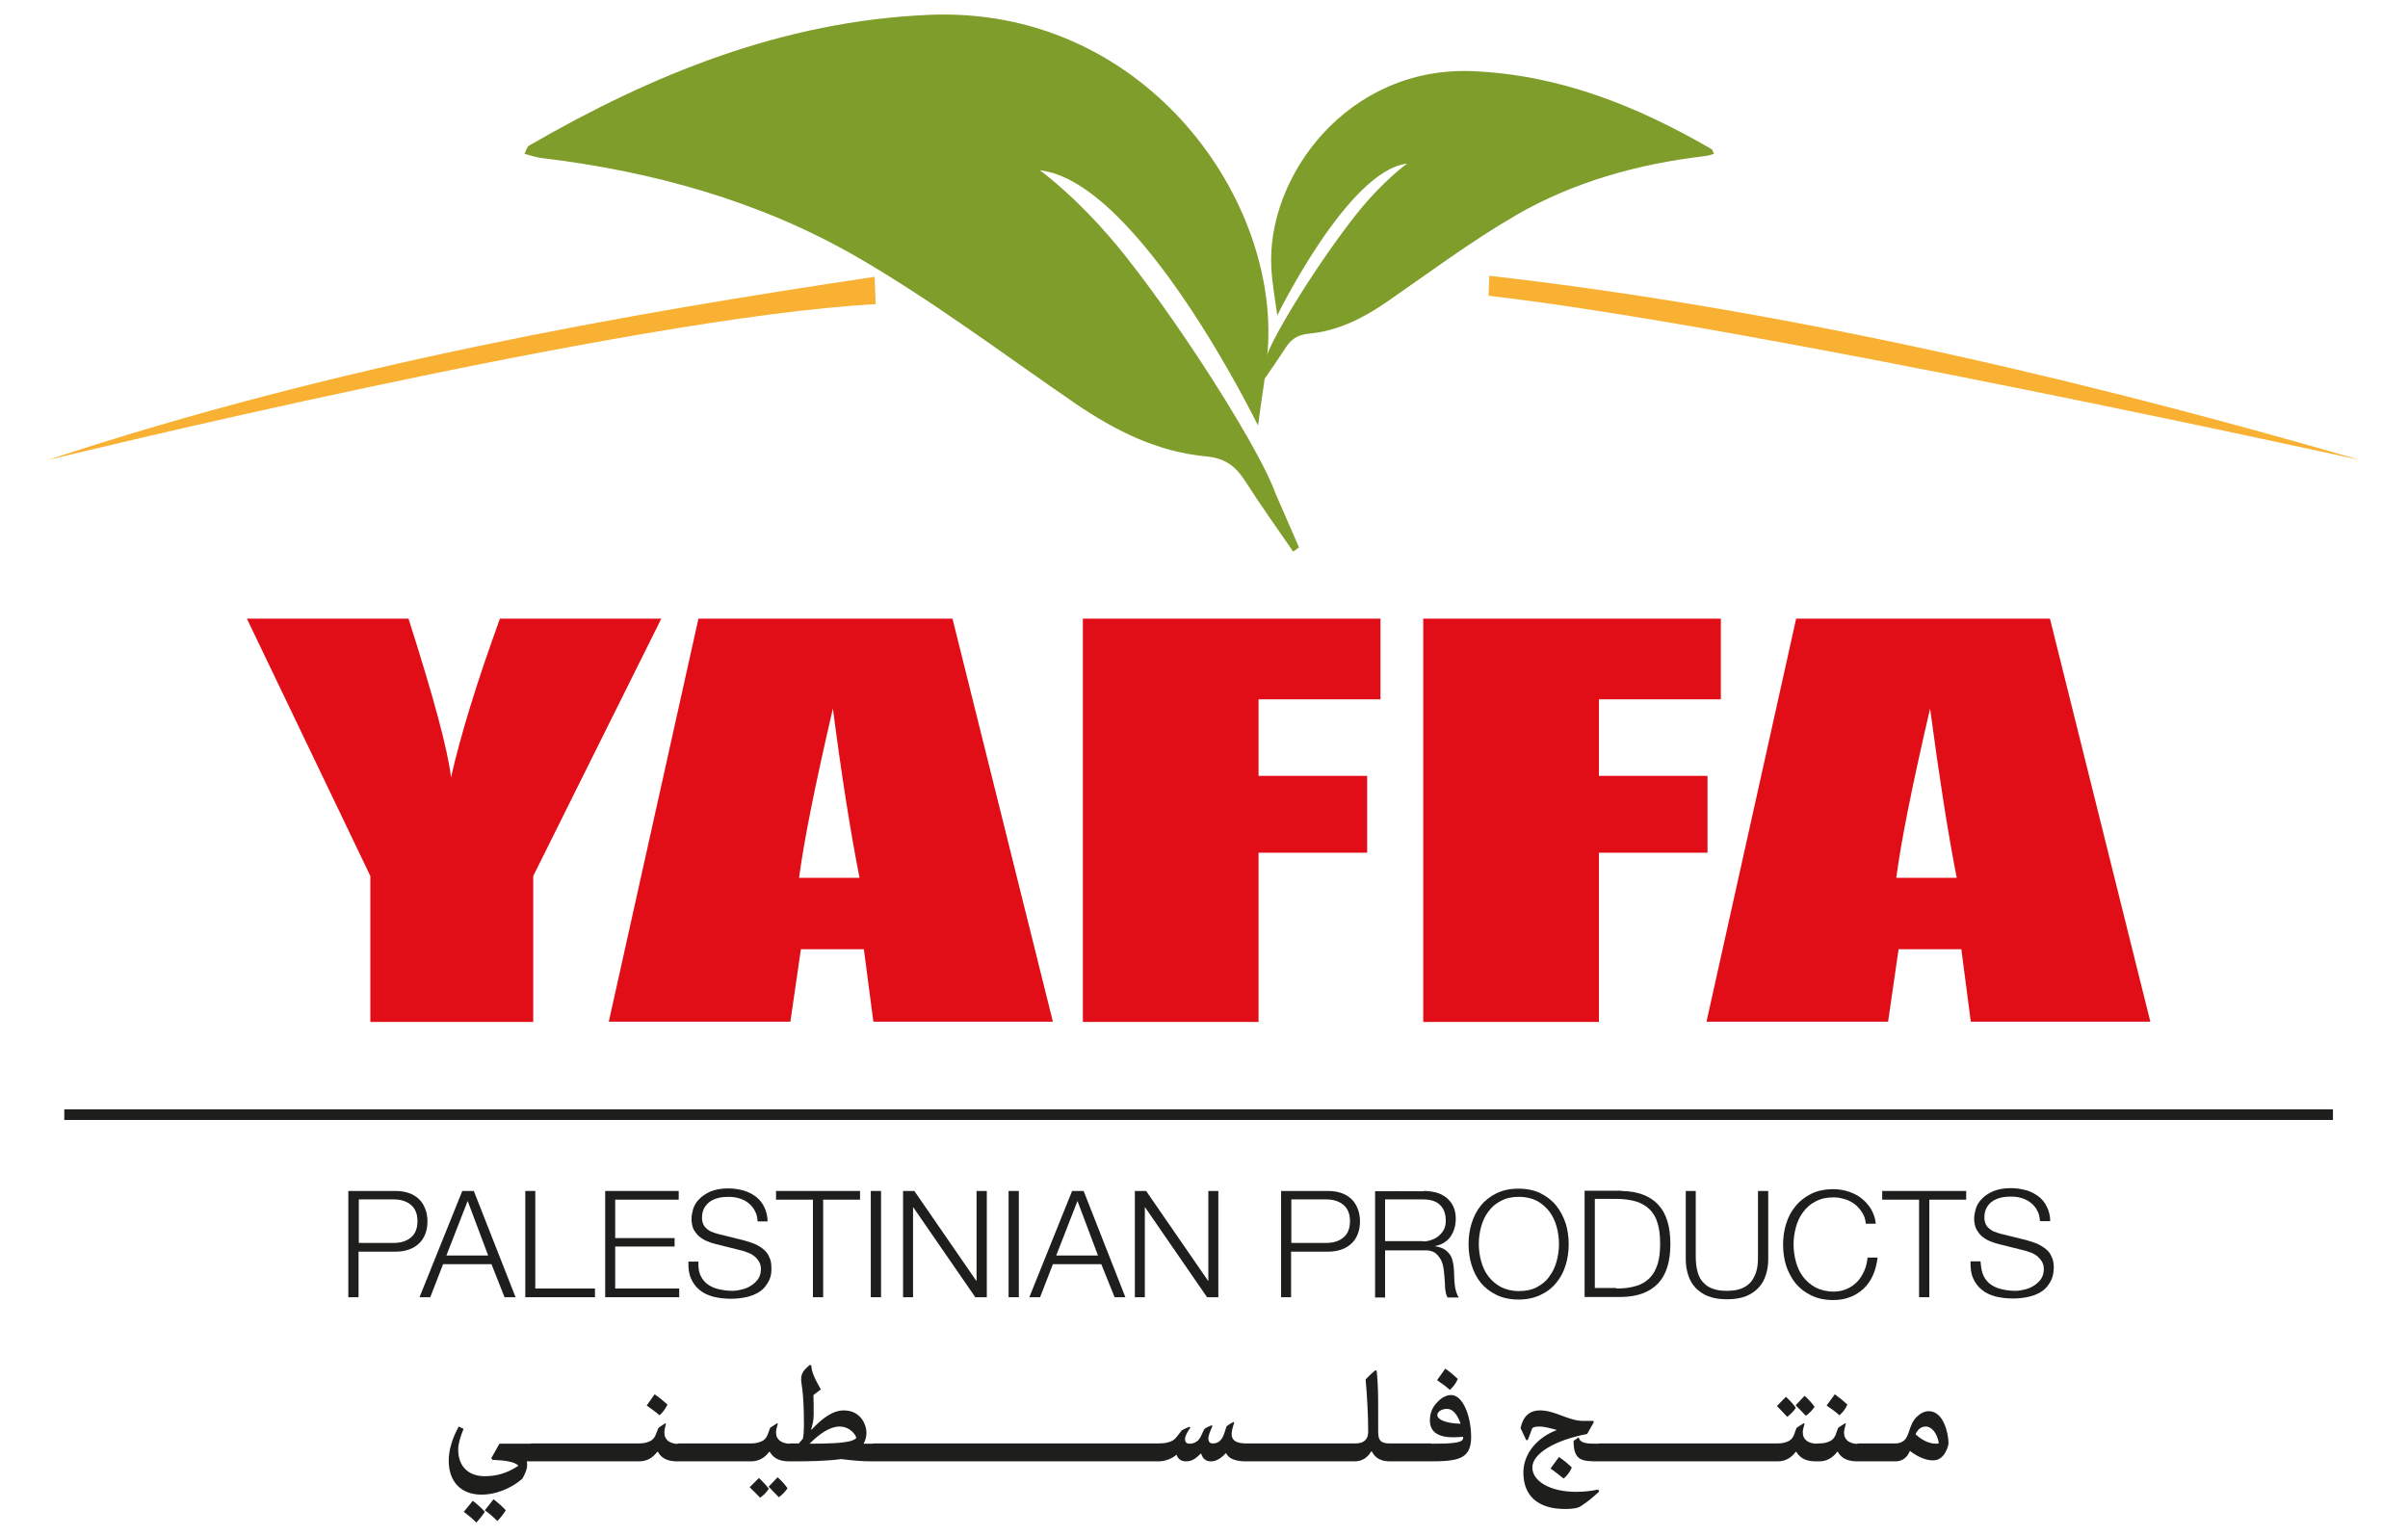
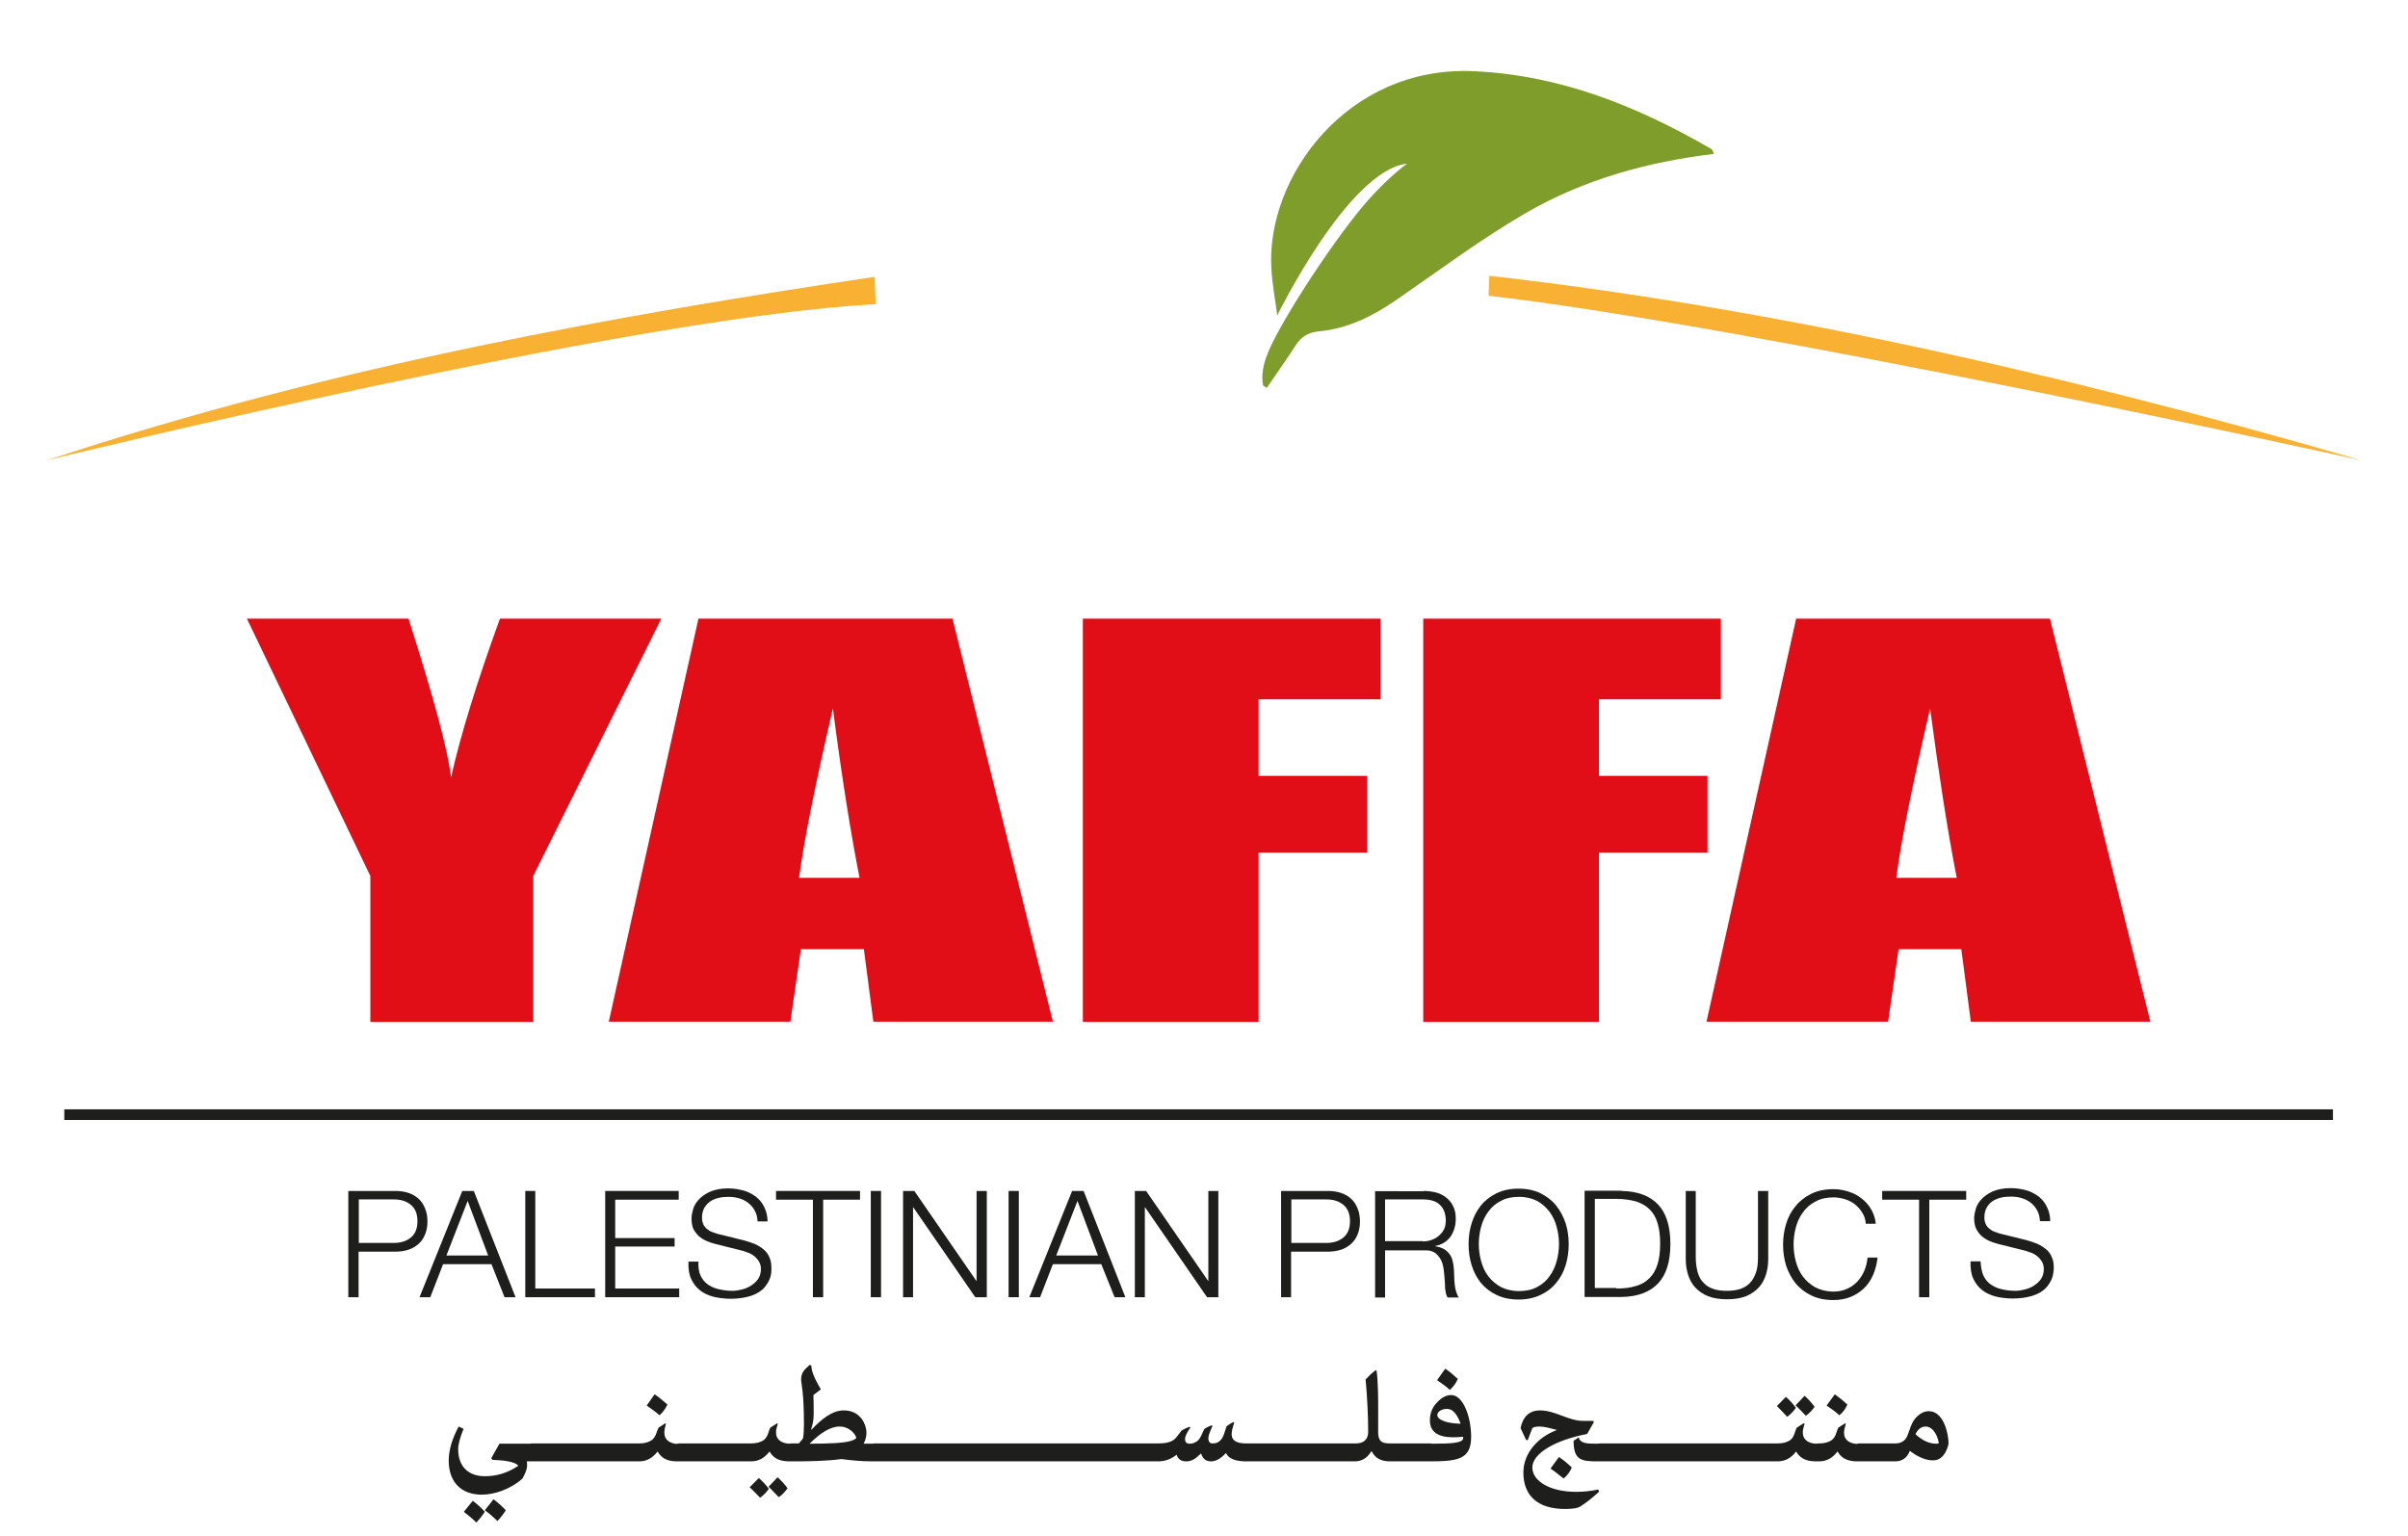
<svg xmlns="http://www.w3.org/2000/svg" version="1.1" id="Layer_1" x="0px" y="0px" viewBox="0 0 94.02 60" style="enable-background:new 0 0 94.02 60;" xml:space="preserve">
  <style type="text/css">
	.st0{fill:#1E1E1C;}
	.st1{fill:#E20E17;}
	.st2{fill:#F8B133;}
	.st3{fill:none;stroke:#1E1E1C;stroke-width:0.415;}
	.st4{fill:#7F9D2A;}
</style>
  <g id="XMLID_727_">
    <path id="XMLID_845_" class="st0" d="M20.75,56.38v0.69h-0.18c0.01,0.05,0.01,0.11,0.01,0.17c0,0.13-0.07,0.3-0.18,0.5   c-0.48,0.43-1.11,0.63-1.59,0.63c-0.8,0-1.29-0.49-1.29-1.33c0-0.42,0.14-0.87,0.39-1.33l0.19,0.09c-0.14,0.34-0.21,0.6-0.21,0.8   c0,0.7,0.43,1.05,1.04,1.05c0.43,0,0.87-0.11,1.31-0.41c-0.13-0.15-0.5-0.21-1.01-0.23l-0.05-0.06l0.32-0.57H20.75z M18.46,58.61   c0.17,0.13,0.33,0.27,0.47,0.43c-0.11,0.17-0.22,0.3-0.33,0.42c-0.16-0.16-0.32-0.29-0.49-0.42L18.46,58.61z M19.27,58.55   c0.17,0.13,0.33,0.27,0.48,0.43c-0.11,0.17-0.22,0.31-0.33,0.42c-0.16-0.16-0.32-0.3-0.49-0.42L19.27,58.55z M22.14,56.38v0.69   h-1.38c-0.16,0-0.24-0.18-0.24-0.35c0-0.17,0.08-0.35,0.24-0.35H22.14z M23.51,56.38v0.69h-1.38c-0.17,0-0.24-0.18-0.24-0.35   c0-0.17,0.08-0.35,0.24-0.35H23.51z M24.9,56.38v0.69h-1.38c-0.16,0-0.24-0.18-0.24-0.35c0-0.17,0.07-0.35,0.24-0.35H24.9z    M26.51,57.07h-0.05c-0.31,0-0.6-0.06-0.78-0.38h-0.01c-0.19,0.25-0.42,0.38-0.72,0.38H24.9c-0.17,0-0.24-0.18-0.24-0.35   c0-0.17,0.07-0.35,0.24-0.35h0.05c0.23,0,0.36-0.05,0.47-0.11c0.19-0.12,0.21-0.34,0.29-0.5c0.08-0.05,0.17-0.12,0.27-0.18   L26,55.61c-0.04,0.14-0.06,0.24-0.06,0.32c0,0.16,0.04,0.26,0.17,0.36c0.1,0.06,0.22,0.1,0.37,0.1h0.04V57.07z M25.56,54.45   c0.19,0.13,0.34,0.26,0.5,0.4c-0.08,0.17-0.18,0.31-0.31,0.42c-0.14-0.13-0.32-0.25-0.5-0.38L25.56,54.45z M27.89,56.38v0.69h-1.38   c-0.16,0-0.24-0.18-0.24-0.35c0-0.17,0.08-0.35,0.24-0.35H27.89z M29.27,56.38v0.69h-1.38c-0.16,0-0.24-0.18-0.24-0.35   c0-0.17,0.08-0.35,0.24-0.35H29.27z M30.88,57.07h-0.04c-0.31,0-0.61-0.06-0.79-0.38h-0.01c-0.19,0.25-0.42,0.38-0.72,0.38h-0.05   c-0.17,0-0.24-0.18-0.24-0.35c0-0.17,0.07-0.35,0.24-0.35h0.05c0.23,0,0.35-0.05,0.47-0.11c0.19-0.12,0.21-0.34,0.28-0.5   c0.08-0.05,0.17-0.12,0.28-0.18l0.02,0.02c-0.04,0.14-0.07,0.24-0.07,0.32c0,0.16,0.04,0.26,0.17,0.36c0.1,0.06,0.22,0.1,0.37,0.1   h0.04V57.07z M29.63,57.72c0.16,0.14,0.29,0.29,0.39,0.42c-0.09,0.13-0.2,0.25-0.34,0.35c-0.13-0.14-0.27-0.27-0.41-0.41   L29.63,57.72z M30.36,57.69c0.16,0.14,0.29,0.29,0.39,0.43c-0.09,0.13-0.2,0.25-0.34,0.35c-0.13-0.14-0.27-0.27-0.4-0.41   L30.36,57.69z M31.69,55.83c0.38-0.41,0.81-0.75,1.25-0.75c0.32,0,0.55,0.12,0.72,0.35c0.11,0.16,0.17,0.34,0.17,0.53   c0,0.14-0.04,0.29-0.11,0.42h0.41v0.69h-0.05c-0.46,0-0.85-0.04-1.23-0.09c-0.59,0.08-1.25,0.09-1.92,0.09h-0.05   c-0.16,0-0.24-0.18-0.24-0.35c0-0.17,0.08-0.35,0.24-0.35h0.31l0.16-0.19c0.03-0.15,0.04-0.34,0.04-0.55c0-1.3-0.11-1.59-0.11-1.76   c0-0.26,0.12-0.38,0.34-0.57l0.06,0.03c0,0.25,0.16,0.56,0.37,0.93l-0.29,0.22c0.01,0.23,0.01,0.46,0.01,0.75   c0,0.26-0.05,0.42-0.1,0.59L31.69,55.83z M33.23,56.27c0.11-0.04,0.2-0.08,0.2-0.12c0-0.09-0.23-0.44-0.65-0.44   c-0.37,0-0.77,0.27-1.17,0.67C32.32,56.38,32.93,56.36,33.23,56.27 M35.51,56.38v0.69h-1.38c-0.16,0-0.24-0.18-0.24-0.35   c0-0.17,0.08-0.35,0.24-0.35H35.51z M36.89,56.38v0.69h-1.38c-0.17,0-0.24-0.18-0.24-0.35c0-0.17,0.08-0.35,0.24-0.35H36.89z    M38.27,56.38v0.69h-1.38c-0.17,0-0.24-0.18-0.24-0.35c0-0.17,0.07-0.35,0.24-0.35H38.27z M39.65,56.38v0.69h-1.38   c-0.17,0-0.24-0.18-0.24-0.35c0-0.17,0.08-0.35,0.24-0.35H39.65z M41.03,56.38v0.69h-1.38c-0.17,0-0.24-0.18-0.24-0.35   c0-0.17,0.08-0.35,0.24-0.35H41.03z M42.41,56.38v0.69h-1.38c-0.17,0-0.24-0.18-0.24-0.35c0-0.17,0.07-0.35,0.24-0.35H42.41z    M43.79,56.38v0.69h-1.38c-0.17,0-0.24-0.18-0.24-0.35c0-0.17,0.08-0.35,0.24-0.35H43.79z M45.17,56.38v0.69h-1.38   c-0.17,0-0.24-0.18-0.24-0.35c0-0.17,0.07-0.35,0.24-0.35H45.17z M48.7,57.07h-0.05c-0.38,0-0.67-0.09-0.78-0.32h-0.01   c-0.19,0.21-0.38,0.32-0.58,0.32c-0.19,0-0.32-0.1-0.38-0.3h-0.02c-0.19,0.19-0.34,0.3-0.57,0.3c-0.17,0-0.31-0.07-0.37-0.26   c-0.21,0.17-0.45,0.26-0.72,0.26h-0.05c-0.17,0-0.24-0.18-0.24-0.35c0-0.17,0.07-0.35,0.24-0.35h0.05c0.29,0,0.49-0.05,0.62-0.15   c0.1-0.08,0.18-0.21,0.3-0.36c0.09-0.05,0.19-0.1,0.3-0.14l0.04,0.03c-0.13,0.18-0.21,0.34-0.21,0.45c0,0.13,0.07,0.18,0.18,0.18   c0.15,0,0.25-0.06,0.33-0.13c0.13-0.14,0.15-0.28,0.25-0.45c0.09-0.06,0.18-0.1,0.28-0.14l0.03,0.03c-0.09,0.2-0.16,0.38-0.16,0.47   c0,0.15,0.06,0.21,0.17,0.21c0.17,0,0.27-0.07,0.35-0.18c0.09-0.12,0.13-0.32,0.19-0.49c0.08-0.06,0.17-0.12,0.28-0.17l0.02,0.03   c-0.06,0.18-0.1,0.33-0.1,0.45c0,0.24,0.18,0.36,0.57,0.36h0.05V57.07z M50.08,56.38v0.69H48.7c-0.17,0-0.24-0.18-0.24-0.35   c0-0.17,0.07-0.35,0.24-0.35H50.08z M51.46,56.38v0.69h-1.38c-0.17,0-0.24-0.18-0.24-0.35c0-0.17,0.07-0.35,0.24-0.35H51.46z    M52.84,56.38v0.69h-1.38c-0.16,0-0.24-0.18-0.24-0.35c0-0.17,0.08-0.35,0.24-0.35H52.84z M54.33,57.07h-0.05   c-0.31,0-0.57-0.09-0.72-0.39h-0.02c-0.15,0.25-0.36,0.39-0.65,0.39h-0.05c-0.16,0-0.24-0.18-0.24-0.35c0-0.17,0.08-0.35,0.24-0.35   h0.08c0.35,0,0.5-0.17,0.5-0.46c0-0.62-0.04-1.39-0.1-2.04c0.13-0.14,0.26-0.26,0.39-0.36l0.04,0.02c0.06,0.49,0.06,1.06,0.06,1.54   c0,0.36,0,0.67,0,0.83c0,0.33,0.08,0.47,0.45,0.47h0.07V57.07z M55.71,56.38v0.69h-1.38c-0.17,0-0.24-0.18-0.24-0.35   c0-0.17,0.08-0.35,0.24-0.35H55.71z M55.89,56.38c0.75,0,1.24-0.02,1.24-0.22c0-0.02,0-0.03-0.01-0.05   c-0.12,0.01-0.25,0.02-0.38,0.02c-0.59,0-0.91-0.21-0.91-0.66c0-0.27,0.09-0.51,0.28-0.7c0.16-0.18,0.35-0.29,0.55-0.29   c0.47,0,0.78,0.85,0.78,1.64c0,0.9-0.56,0.95-1.69,0.95h-0.04c-0.17,0-0.24-0.18-0.24-0.35c0-0.17,0.08-0.35,0.24-0.35H55.89z    M56.43,53.45c0.18,0.12,0.34,0.26,0.49,0.4c-0.07,0.17-0.18,0.31-0.31,0.43c-0.14-0.13-0.31-0.25-0.5-0.38L56.43,53.45z    M56.5,55.02c-0.24,0-0.38,0.13-0.38,0.24c0,0.19,0.37,0.33,0.91,0.34C56.9,55.24,56.73,55.02,56.5,55.02 M60.77,55.84   c-0.28-0.08-0.51-0.13-0.65-0.13c-0.12,0-0.22,0.01-0.29,0.06l-0.18,0.47h-0.06l-0.22-0.47c0.09-0.43,0.33-0.69,0.76-0.69   c0.6,0,1.1,0.41,1.69,0.41h0.39l0.02,0.05L61.97,56c-1.25,0.24-2.14,0.76-2.14,1.31c0,0.52,0.67,0.95,1.71,0.95   c0.29,0,0.58-0.03,0.86-0.09l0.04,0.08c-0.27,0.25-0.51,0.44-0.72,0.57c-0.11,0.08-0.33,0.11-0.61,0.11   c-1.08,0-1.63-0.53-1.63-1.42c0-0.79,0.6-1.4,1.3-1.66V55.84z M60.87,56.9c0.18,0.12,0.35,0.26,0.5,0.41   c-0.07,0.17-0.18,0.32-0.32,0.43c-0.15-0.12-0.32-0.26-0.51-0.39L60.87,56.9z M61.64,56.13c0.05,0.24,0.34,0.25,0.67,0.25h0.13   v0.69H62.4c-0.64,0-0.96-0.03-0.96-0.8L61.64,56.13z M63.83,56.38v0.69h-1.38c-0.17,0-0.24-0.18-0.24-0.35   c0-0.17,0.08-0.35,0.24-0.35H63.83z M65.21,56.38v0.69h-1.38c-0.17,0-0.24-0.18-0.24-0.35c0-0.17,0.07-0.35,0.24-0.35H65.21z    M66.59,56.38v0.69h-1.38c-0.17,0-0.24-0.18-0.24-0.35c0-0.17,0.07-0.35,0.24-0.35H66.59z M67.97,56.38v0.69h-1.38   c-0.17,0-0.24-0.18-0.24-0.35c0-0.17,0.08-0.35,0.24-0.35H67.97z M69.35,56.38v0.69h-1.38c-0.17,0-0.24-0.18-0.24-0.35   c0-0.17,0.07-0.35,0.24-0.35H69.35z M70.97,57.07h-0.05c-0.31,0-0.6-0.06-0.79-0.38h-0.01c-0.18,0.25-0.42,0.38-0.72,0.38h-0.05   c-0.17,0-0.24-0.18-0.24-0.35c0-0.17,0.08-0.35,0.24-0.35h0.05c0.23,0,0.36-0.05,0.47-0.11c0.19-0.12,0.2-0.34,0.28-0.5   c0.08-0.05,0.17-0.12,0.28-0.18l0.03,0.02c-0.04,0.14-0.07,0.24-0.07,0.32c0,0.16,0.04,0.26,0.17,0.36c0.1,0.06,0.22,0.1,0.37,0.1   h0.04V57.07z M69.73,54.55c0.16,0.14,0.29,0.29,0.39,0.43c-0.09,0.13-0.2,0.25-0.34,0.35c-0.13-0.14-0.26-0.28-0.4-0.42   L69.73,54.55z M70.46,54.51c0.16,0.14,0.29,0.29,0.39,0.43c-0.09,0.13-0.2,0.25-0.34,0.35c-0.13-0.14-0.27-0.28-0.4-0.41   L70.46,54.51z M72.58,57.07h-0.04c-0.31,0-0.61-0.06-0.79-0.38h-0.01c-0.19,0.25-0.42,0.38-0.72,0.38h-0.04   c-0.17,0-0.24-0.18-0.24-0.35c0-0.17,0.08-0.35,0.24-0.35h0.04c0.23,0,0.36-0.05,0.47-0.11c0.19-0.12,0.21-0.34,0.28-0.5   c0.08-0.05,0.17-0.12,0.28-0.18l0.02,0.02C72.03,55.76,72,55.86,72,55.93c0,0.16,0.04,0.26,0.17,0.36c0.1,0.06,0.22,0.1,0.37,0.1   h0.04V57.07z M71.64,54.45c0.18,0.13,0.34,0.26,0.49,0.4c-0.07,0.17-0.18,0.31-0.31,0.42c-0.14-0.13-0.31-0.25-0.5-0.38   L71.64,54.45z M73.96,56.38v0.69h-1.38c-0.17,0-0.24-0.18-0.24-0.35c0-0.17,0.07-0.35,0.24-0.35H73.96z M74.57,56.66   c-0.1,0.26-0.29,0.41-0.57,0.41h-0.04c-0.16,0-0.24-0.17-0.24-0.35c0-0.17,0.07-0.35,0.24-0.35h0.05c0.11,0,0.21-0.03,0.3-0.09   c0.26-0.17,0.21-0.65,0.54-0.96c0.15-0.14,0.3-0.21,0.46-0.21c0.58,0,0.77,0.88,0.77,1.26c0,0.05-0.13,0.66-0.59,0.66   C75.23,57.04,74.89,56.91,74.57,56.66L74.57,56.66z M75.6,56.38c0.06,0,0.1-0.01,0.1-0.03c-0.07-0.39-0.28-0.64-0.51-0.64   c-0.18,0-0.31,0.11-0.4,0.3C75.05,56.25,75.32,56.38,75.6,56.38" />
    <path id="XMLID_768_" class="st1" d="M25.82,24.16l-5,10.05v5.7h-6.36v-5.7L9.64,24.16h6.31c0.98,3.07,1.54,5.14,1.66,6.2   c0.38-1.68,1.02-3.75,1.91-6.2H25.82z M37.19,24.16l3.92,15.74h-7.01l-0.37-2.83h-2.46l-0.41,2.83h-7.09l3.5-15.74H37.19z    M33.56,34.28c-0.35-1.78-0.7-3.99-1.04-6.61c-0.7,3.01-1.14,5.22-1.32,6.61H33.56z M42.29,24.16H53.9v3.15h-4.76v2.99h4.24v3   h-4.24v6.61h-6.86V24.16z M55.57,24.16h11.62v3.15h-4.76v2.99h4.24v3h-4.24v6.61h-6.86V24.16z M80.04,24.16l3.92,15.74h-7.01   l-0.37-2.83h-2.45l-0.41,2.83h-7.09l3.5-15.74H80.04z M76.4,34.28c-0.35-1.78-0.69-3.99-1.04-6.61c-0.7,3.01-1.14,5.22-1.32,6.61   H76.4z" />
    <path id="XMLID_766_" class="st2" d="M58.12,11.55l0.03-0.78c10.25,1.17,21.38,3.53,34.02,7.2C92.17,17.97,68.36,12.72,58.12,11.55   " />
    <path id="XMLID_764_" class="st2" d="M1.85,17.97c11.29-3.74,22.66-5.72,32.3-7.16l0.04,1.07C24.65,12.37,1.85,17.97,1.85,17.97" />
    <line id="XMLID_763_" class="st3" x1="2.51" y1="43.53" x2="91.09" y2="43.53" />
    <path id="XMLID_760_" class="st0" d="M15.45,46.51c0.19,0,0.36,0.03,0.51,0.08c0.15,0.05,0.28,0.13,0.39,0.23   c0.11,0.1,0.19,0.23,0.25,0.38c0.06,0.15,0.09,0.31,0.09,0.5c0,0.19-0.03,0.35-0.09,0.5c-0.06,0.15-0.14,0.27-0.25,0.37   c-0.11,0.1-0.24,0.18-0.39,0.23c-0.15,0.05-0.32,0.08-0.51,0.08h-1.45v1.78h-0.4v-4.15H15.45z M15.37,48.54   c0.28,0,0.5-0.07,0.67-0.21c0.17-0.14,0.26-0.35,0.26-0.64c0-0.29-0.09-0.5-0.26-0.64c-0.17-0.14-0.39-0.21-0.67-0.21h-1.36v1.7   H15.37z" />
    <path id="XMLID_757_" class="st0" d="M18.5,46.51l1.63,4.15H19.7l-0.51-1.29h-1.89l-0.5,1.29h-0.42l1.67-4.15H18.5z M19.06,49.03   l-0.8-2.13l-0.83,2.13H19.06z" />
    <polygon id="XMLID_756_" class="st0" points="20.9,46.51 20.9,50.32 23.23,50.32 23.23,50.66 20.51,50.66 20.51,46.51  " />
    <polygon id="XMLID_755_" class="st0" points="26.5,46.51 26.5,46.85 24.02,46.85 24.02,48.35 26.34,48.35 26.34,48.68 24.02,48.68    24.02,50.32 26.52,50.32 26.52,50.66 23.63,50.66 23.63,46.51  " />
    <path id="XMLID_754_" class="st0" d="M27.36,49.83c0.07,0.14,0.17,0.26,0.29,0.34c0.12,0.08,0.27,0.15,0.43,0.18   c0.17,0.04,0.34,0.06,0.53,0.06c0.11,0,0.23-0.02,0.35-0.05c0.13-0.03,0.25-0.08,0.36-0.15c0.11-0.07,0.2-0.15,0.28-0.26   c0.07-0.11,0.11-0.23,0.11-0.39c0-0.12-0.03-0.22-0.08-0.3c-0.05-0.08-0.12-0.16-0.2-0.22c-0.08-0.06-0.18-0.11-0.28-0.14   c-0.1-0.04-0.2-0.07-0.3-0.09l-0.92-0.23c-0.12-0.03-0.24-0.07-0.35-0.12c-0.11-0.05-0.21-0.11-0.3-0.19   c-0.08-0.08-0.15-0.17-0.21-0.28C27.03,47.89,27,47.75,27,47.59c0-0.1,0.02-0.22,0.06-0.36c0.04-0.14,0.11-0.26,0.22-0.38   s0.25-0.22,0.44-0.31c0.19-0.08,0.42-0.13,0.71-0.13c0.21,0,0.4,0.03,0.59,0.08c0.19,0.05,0.35,0.14,0.49,0.24   c0.14,0.11,0.25,0.24,0.33,0.41c0.08,0.16,0.13,0.35,0.13,0.56h-0.39c-0.01-0.16-0.04-0.3-0.11-0.42c-0.06-0.12-0.15-0.22-0.25-0.3   c-0.1-0.08-0.22-0.14-0.35-0.18c-0.13-0.04-0.27-0.06-0.42-0.06c-0.14,0-0.27,0.01-0.39,0.04c-0.13,0.03-0.24,0.08-0.33,0.14   c-0.09,0.06-0.17,0.15-0.23,0.25c-0.06,0.11-0.09,0.23-0.09,0.39c0,0.1,0.02,0.18,0.05,0.25c0.03,0.07,0.08,0.13,0.14,0.18   c0.06,0.05,0.12,0.09,0.2,0.12c0.08,0.03,0.16,0.06,0.24,0.08l1.01,0.25c0.15,0.04,0.29,0.09,0.42,0.14   c0.13,0.06,0.25,0.13,0.34,0.21c0.1,0.08,0.18,0.18,0.23,0.31c0.06,0.12,0.08,0.26,0.08,0.44c0,0.05,0,0.11-0.01,0.19   c-0.01,0.08-0.03,0.16-0.07,0.25c-0.04,0.09-0.09,0.17-0.16,0.26c-0.07,0.09-0.16,0.17-0.28,0.24c-0.12,0.07-0.26,0.13-0.44,0.17   c-0.17,0.04-0.38,0.07-0.63,0.07c-0.24,0-0.47-0.03-0.68-0.08c-0.21-0.06-0.39-0.14-0.53-0.26c-0.15-0.12-0.26-0.27-0.34-0.45   c-0.08-0.18-0.11-0.4-0.1-0.66h0.39C27.26,49.51,27.29,49.69,27.36,49.83" />
    <polygon id="XMLID_753_" class="st0" points="33.58,46.51 33.58,46.85 32.14,46.85 32.14,50.66 31.74,50.66 31.74,46.85    30.3,46.85 30.3,46.51  " />
    <rect id="XMLID_752_" x="34" y="46.51" class="st0" width="0.4" height="4.15" />
    <polygon id="XMLID_751_" class="st0" points="35.7,46.51 38.12,50.02 38.13,50.02 38.13,46.51 38.53,46.51 38.53,50.66    38.08,50.66 35.66,47.15 35.65,47.15 35.65,50.66 35.26,50.66 35.26,46.51  " />
    <rect id="XMLID_750_" x="39.38" y="46.51" class="st0" width="0.4" height="4.15" />
    <path id="XMLID_747_" class="st0" d="M42.31,46.51l1.63,4.15h-0.42L43,49.37h-1.89l-0.5,1.29h-0.42l1.67-4.15H42.31z M42.87,49.03   l-0.8-2.13l-0.83,2.13H42.87z" />
    <polygon id="XMLID_746_" class="st0" points="44.75,46.51 47.17,50.02 47.18,50.02 47.18,46.51 47.57,46.51 47.57,50.66    47.13,50.66 44.71,47.15 44.7,47.15 44.7,50.66 44.31,50.66 44.31,46.51  " />
    <path id="XMLID_743_" class="st0" d="M51.86,46.51c0.19,0,0.36,0.03,0.51,0.08c0.15,0.05,0.28,0.13,0.39,0.23   c0.11,0.1,0.19,0.23,0.25,0.38c0.06,0.15,0.09,0.31,0.09,0.5c0,0.19-0.03,0.35-0.09,0.5c-0.06,0.15-0.14,0.27-0.25,0.37   c-0.11,0.1-0.24,0.18-0.39,0.23c-0.15,0.05-0.32,0.08-0.51,0.08h-1.45v1.78h-0.39v-4.15H51.86z M51.78,48.54   c0.28,0,0.5-0.07,0.67-0.21c0.17-0.14,0.26-0.35,0.26-0.64c0-0.29-0.09-0.5-0.26-0.64c-0.17-0.14-0.39-0.21-0.67-0.21h-1.36v1.7   H51.78z" />
    <path id="XMLID_740_" class="st0" d="M55.58,46.51c0.17,0,0.33,0.02,0.49,0.06c0.15,0.04,0.29,0.11,0.4,0.2   c0.11,0.09,0.21,0.2,0.27,0.34c0.07,0.14,0.1,0.3,0.1,0.49c0,0.26-0.07,0.49-0.2,0.69c-0.14,0.19-0.34,0.32-0.6,0.37v0.01   c0.13,0.02,0.25,0.06,0.34,0.11c0.09,0.05,0.16,0.12,0.22,0.2c0.06,0.08,0.1,0.18,0.12,0.28c0.03,0.11,0.04,0.22,0.05,0.35   c0,0.07,0.01,0.15,0.01,0.26c0,0.1,0.01,0.2,0.02,0.3c0.01,0.1,0.03,0.2,0.06,0.29c0.03,0.09,0.06,0.16,0.1,0.21h-0.44   c-0.02-0.04-0.04-0.08-0.06-0.14c-0.01-0.06-0.02-0.11-0.03-0.17c-0.01-0.06-0.01-0.12-0.01-0.18c0-0.06-0.01-0.11-0.01-0.15   c-0.01-0.15-0.02-0.29-0.04-0.44c-0.02-0.15-0.05-0.28-0.11-0.39c-0.06-0.11-0.14-0.21-0.24-0.28c-0.11-0.07-0.25-0.1-0.44-0.09   h-1.5v1.84h-0.39v-4.15H55.58z M55.56,48.48c0.12,0,0.23-0.02,0.34-0.06c0.11-0.04,0.2-0.09,0.28-0.16   c0.08-0.07,0.15-0.15,0.2-0.25c0.05-0.1,0.07-0.21,0.07-0.34c0-0.26-0.07-0.46-0.22-0.61s-0.37-0.22-0.67-0.22h-1.48v1.63H55.56z" />
    <path id="XMLID_737_" class="st0" d="M57.46,47.77c0.08-0.26,0.2-0.49,0.36-0.69c0.16-0.2,0.37-0.36,0.61-0.48   c0.25-0.12,0.53-0.18,0.86-0.18c0.33,0,0.61,0.06,0.86,0.18c0.24,0.12,0.45,0.28,0.61,0.48c0.16,0.2,0.28,0.43,0.37,0.69   c0.08,0.26,0.12,0.53,0.12,0.82c0,0.29-0.04,0.56-0.12,0.82c-0.08,0.26-0.2,0.49-0.37,0.69c-0.16,0.2-0.37,0.36-0.61,0.47   c-0.25,0.12-0.53,0.18-0.86,0.18c-0.33,0-0.61-0.06-0.86-0.18c-0.25-0.12-0.45-0.28-0.61-0.47c-0.16-0.2-0.28-0.43-0.36-0.69   c-0.08-0.26-0.12-0.53-0.12-0.82C57.34,48.3,57.38,48.02,57.46,47.77 M57.83,49.25c0.06,0.22,0.15,0.42,0.28,0.59   c0.13,0.17,0.29,0.31,0.49,0.42c0.2,0.1,0.43,0.16,0.71,0.16c0.27,0,0.51-0.05,0.71-0.16c0.2-0.11,0.36-0.24,0.48-0.42   c0.13-0.17,0.22-0.37,0.28-0.59c0.06-0.22,0.09-0.44,0.09-0.67c0-0.23-0.03-0.45-0.09-0.67c-0.06-0.22-0.15-0.41-0.28-0.59   c-0.13-0.17-0.29-0.31-0.48-0.42c-0.2-0.1-0.43-0.16-0.71-0.16c-0.28,0-0.51,0.05-0.71,0.16c-0.2,0.1-0.36,0.24-0.49,0.42   c-0.13,0.17-0.22,0.37-0.28,0.59c-0.06,0.22-0.09,0.44-0.09,0.67C57.74,48.81,57.77,49.03,57.83,49.25" />
    <path id="XMLID_734_" class="st0" d="M63.31,46.51c0.63,0.01,1.11,0.19,1.43,0.53c0.32,0.34,0.48,0.85,0.48,1.54   c0,0.69-0.16,1.2-0.48,1.54c-0.32,0.34-0.8,0.52-1.43,0.53h-1.44v-4.15H63.31z M63.11,50.32c0.3,0,0.55-0.03,0.77-0.1   c0.22-0.06,0.39-0.17,0.53-0.31c0.14-0.14,0.24-0.32,0.31-0.54c0.07-0.22,0.1-0.49,0.1-0.8c0-0.31-0.03-0.58-0.1-0.8   c-0.06-0.22-0.17-0.4-0.31-0.54c-0.14-0.14-0.32-0.24-0.53-0.31c-0.22-0.06-0.47-0.1-0.77-0.1h-0.84v3.48H63.11z" />
    <path id="XMLID_733_" class="st0" d="M66.21,46.51v2.57c0,0.24,0.03,0.45,0.08,0.62c0.05,0.17,0.13,0.31,0.24,0.41   c0.1,0.11,0.23,0.18,0.38,0.23c0.15,0.05,0.32,0.07,0.51,0.07c0.19,0,0.37-0.02,0.52-0.07c0.15-0.05,0.28-0.13,0.38-0.23   c0.11-0.11,0.18-0.25,0.24-0.41c0.06-0.17,0.08-0.37,0.08-0.62v-2.57h0.4v2.66c0,0.21-0.03,0.42-0.09,0.61   c-0.06,0.19-0.15,0.36-0.28,0.5c-0.13,0.14-0.3,0.26-0.5,0.34c-0.2,0.08-0.45,0.12-0.74,0.12c-0.29,0-0.53-0.04-0.74-0.12   c-0.2-0.08-0.37-0.2-0.5-0.34c-0.13-0.14-0.22-0.31-0.28-0.5c-0.06-0.19-0.09-0.39-0.09-0.61v-2.66H66.21z" />
    <path id="XMLID_732_" class="st0" d="M72.7,47.34c-0.08-0.13-0.18-0.23-0.29-0.32c-0.11-0.08-0.24-0.15-0.38-0.19   c-0.14-0.04-0.28-0.07-0.43-0.07c-0.28,0-0.51,0.05-0.71,0.16c-0.2,0.1-0.36,0.24-0.49,0.42c-0.13,0.17-0.22,0.37-0.28,0.59   c-0.06,0.22-0.09,0.44-0.09,0.67c0,0.22,0.03,0.45,0.09,0.67c0.06,0.22,0.15,0.42,0.28,0.59c0.13,0.17,0.29,0.31,0.49,0.42   c0.2,0.1,0.43,0.16,0.71,0.16c0.19,0,0.37-0.04,0.52-0.11c0.16-0.07,0.29-0.17,0.4-0.28c0.11-0.12,0.2-0.26,0.27-0.42   c0.07-0.16,0.11-0.34,0.13-0.52h0.39c-0.03,0.25-0.09,0.49-0.18,0.69c-0.09,0.2-0.21,0.38-0.36,0.52   c-0.15,0.14-0.32,0.25-0.52,0.33c-0.2,0.08-0.42,0.12-0.67,0.12c-0.33,0-0.61-0.06-0.86-0.18c-0.25-0.12-0.45-0.28-0.61-0.47   c-0.16-0.2-0.28-0.43-0.37-0.69c-0.08-0.26-0.12-0.53-0.12-0.82c0-0.29,0.04-0.56,0.12-0.82c0.08-0.26,0.2-0.49,0.37-0.69   c0.16-0.2,0.37-0.36,0.61-0.48c0.25-0.12,0.53-0.18,0.86-0.18c0.2,0,0.39,0.03,0.58,0.09c0.19,0.06,0.36,0.14,0.51,0.26   c0.15,0.11,0.28,0.26,0.38,0.42c0.1,0.17,0.17,0.36,0.19,0.58h-0.39C72.84,47.61,72.78,47.46,72.7,47.34" />
    <polygon id="XMLID_731_" class="st0" points="76.77,46.51 76.77,46.85 75.33,46.85 75.33,50.66 74.93,50.66 74.93,46.85    73.49,46.85 73.49,46.51  " />
    <path id="XMLID_730_" class="st0" d="M77.45,49.83c0.07,0.14,0.17,0.26,0.29,0.34c0.12,0.08,0.27,0.15,0.43,0.18   c0.17,0.04,0.34,0.06,0.53,0.06c0.11,0,0.23-0.02,0.35-0.05c0.13-0.03,0.25-0.08,0.36-0.15c0.11-0.07,0.2-0.15,0.28-0.26   c0.07-0.11,0.11-0.23,0.11-0.39c0-0.12-0.03-0.22-0.08-0.3c-0.05-0.08-0.12-0.16-0.2-0.22c-0.08-0.06-0.17-0.11-0.28-0.14   c-0.1-0.04-0.2-0.07-0.3-0.09l-0.92-0.23c-0.12-0.03-0.24-0.07-0.35-0.12c-0.11-0.05-0.21-0.11-0.3-0.19   c-0.09-0.08-0.15-0.17-0.21-0.28c-0.05-0.11-0.08-0.25-0.08-0.41c0-0.1,0.02-0.22,0.06-0.36c0.04-0.14,0.11-0.26,0.22-0.38   c0.11-0.12,0.25-0.22,0.44-0.31c0.19-0.08,0.42-0.13,0.71-0.13c0.21,0,0.4,0.03,0.59,0.08c0.19,0.05,0.35,0.14,0.49,0.24   c0.14,0.11,0.25,0.24,0.33,0.41c0.08,0.16,0.13,0.35,0.13,0.56h-0.4c-0.01-0.16-0.04-0.3-0.11-0.42c-0.06-0.12-0.15-0.22-0.25-0.3   s-0.22-0.14-0.35-0.18c-0.13-0.04-0.27-0.06-0.42-0.06c-0.14,0-0.27,0.01-0.39,0.04c-0.13,0.03-0.24,0.08-0.33,0.14   c-0.1,0.06-0.17,0.15-0.23,0.25c-0.06,0.11-0.09,0.23-0.09,0.39c0,0.1,0.02,0.18,0.05,0.25c0.03,0.07,0.08,0.13,0.14,0.18   c0.06,0.05,0.12,0.09,0.2,0.12c0.08,0.03,0.16,0.06,0.24,0.08l1.01,0.25c0.15,0.04,0.29,0.09,0.42,0.14   c0.13,0.06,0.24,0.13,0.34,0.21c0.1,0.08,0.18,0.18,0.23,0.31c0.06,0.12,0.08,0.26,0.08,0.44c0,0.05-0.01,0.11-0.02,0.19   c-0.01,0.08-0.03,0.16-0.07,0.25c-0.04,0.09-0.09,0.17-0.16,0.26c-0.07,0.09-0.16,0.17-0.28,0.24c-0.12,0.07-0.26,0.13-0.44,0.17   c-0.17,0.04-0.38,0.07-0.63,0.07c-0.25,0-0.47-0.03-0.68-0.08c-0.21-0.06-0.39-0.14-0.53-0.26c-0.15-0.12-0.26-0.27-0.34-0.45   c-0.08-0.18-0.11-0.4-0.1-0.66h0.39C77.35,49.51,77.38,49.69,77.45,49.83" />
-     <path id="XMLID_729_" class="st4" d="M49.8,19.27c-0.51-1.5-3.39-6.15-5.84-9.25C42.2,7.79,40.6,6.65,40.6,6.65   c3.87,0.43,8.52,9.97,8.52,9.97c0.13-1.04,0.33-2.08,0.39-3.13c0.33-5.97-4.99-13.27-13.25-12.91c-5.7,0.25-10.77,2.31-15.61,5.11   c-0.07,0.04-0.1,0.17-0.17,0.32c0.24,0.06,0.44,0.13,0.65,0.16c4.35,0.52,8.54,1.68,12.32,3.86c2.96,1.71,5.71,3.79,8.54,5.73   c1.55,1.06,3.2,1.88,5.07,2.06c0.76,0.07,1.16,0.36,1.54,0.94c0.6,0.94,1.26,1.86,1.89,2.78l0.23-0.16   C50.25,20.29,49.8,19.27,49.8,19.27" />
-     <path id="XMLID_728_" class="st4" d="M49.46,13.9c0.3-0.89,2.02-3.66,3.48-5.51c1.05-1.33,2-2,2-2c-2.3,0.26-5.07,5.93-5.07,5.93   c-0.08-0.62-0.2-1.24-0.23-1.86c-0.2-3.55,2.97-7.9,7.89-7.68c3.39,0.15,6.41,1.37,9.29,3.04c0.04,0.02,0.06,0.1,0.1,0.19   c-0.14,0.04-0.26,0.08-0.39,0.09c-2.59,0.31-5.08,1-7.33,2.3c-1.76,1.02-3.4,2.25-5.08,3.41c-0.92,0.63-1.9,1.12-3.02,1.22   c-0.45,0.05-0.69,0.22-0.91,0.56c-0.36,0.56-0.75,1.1-1.12,1.65c-0.05-0.03-0.09-0.06-0.14-0.09C49.2,14.5,49.46,13.9,49.46,13.9" />
+     <path id="XMLID_728_" class="st4" d="M49.46,13.9c0.3-0.89,2.02-3.66,3.48-5.51c1.05-1.33,2-2,2-2c-2.3,0.26-5.07,5.93-5.07,5.93   c-0.08-0.62-0.2-1.24-0.23-1.86c-0.2-3.55,2.97-7.9,7.89-7.68c3.39,0.15,6.41,1.37,9.29,3.04c0.04,0.02,0.06,0.1,0.1,0.19   c-2.59,0.31-5.08,1-7.33,2.3c-1.76,1.02-3.4,2.25-5.08,3.41c-0.92,0.63-1.9,1.12-3.02,1.22   c-0.45,0.05-0.69,0.22-0.91,0.56c-0.36,0.56-0.75,1.1-1.12,1.65c-0.05-0.03-0.09-0.06-0.14-0.09C49.2,14.5,49.46,13.9,49.46,13.9" />
  </g>
</svg>